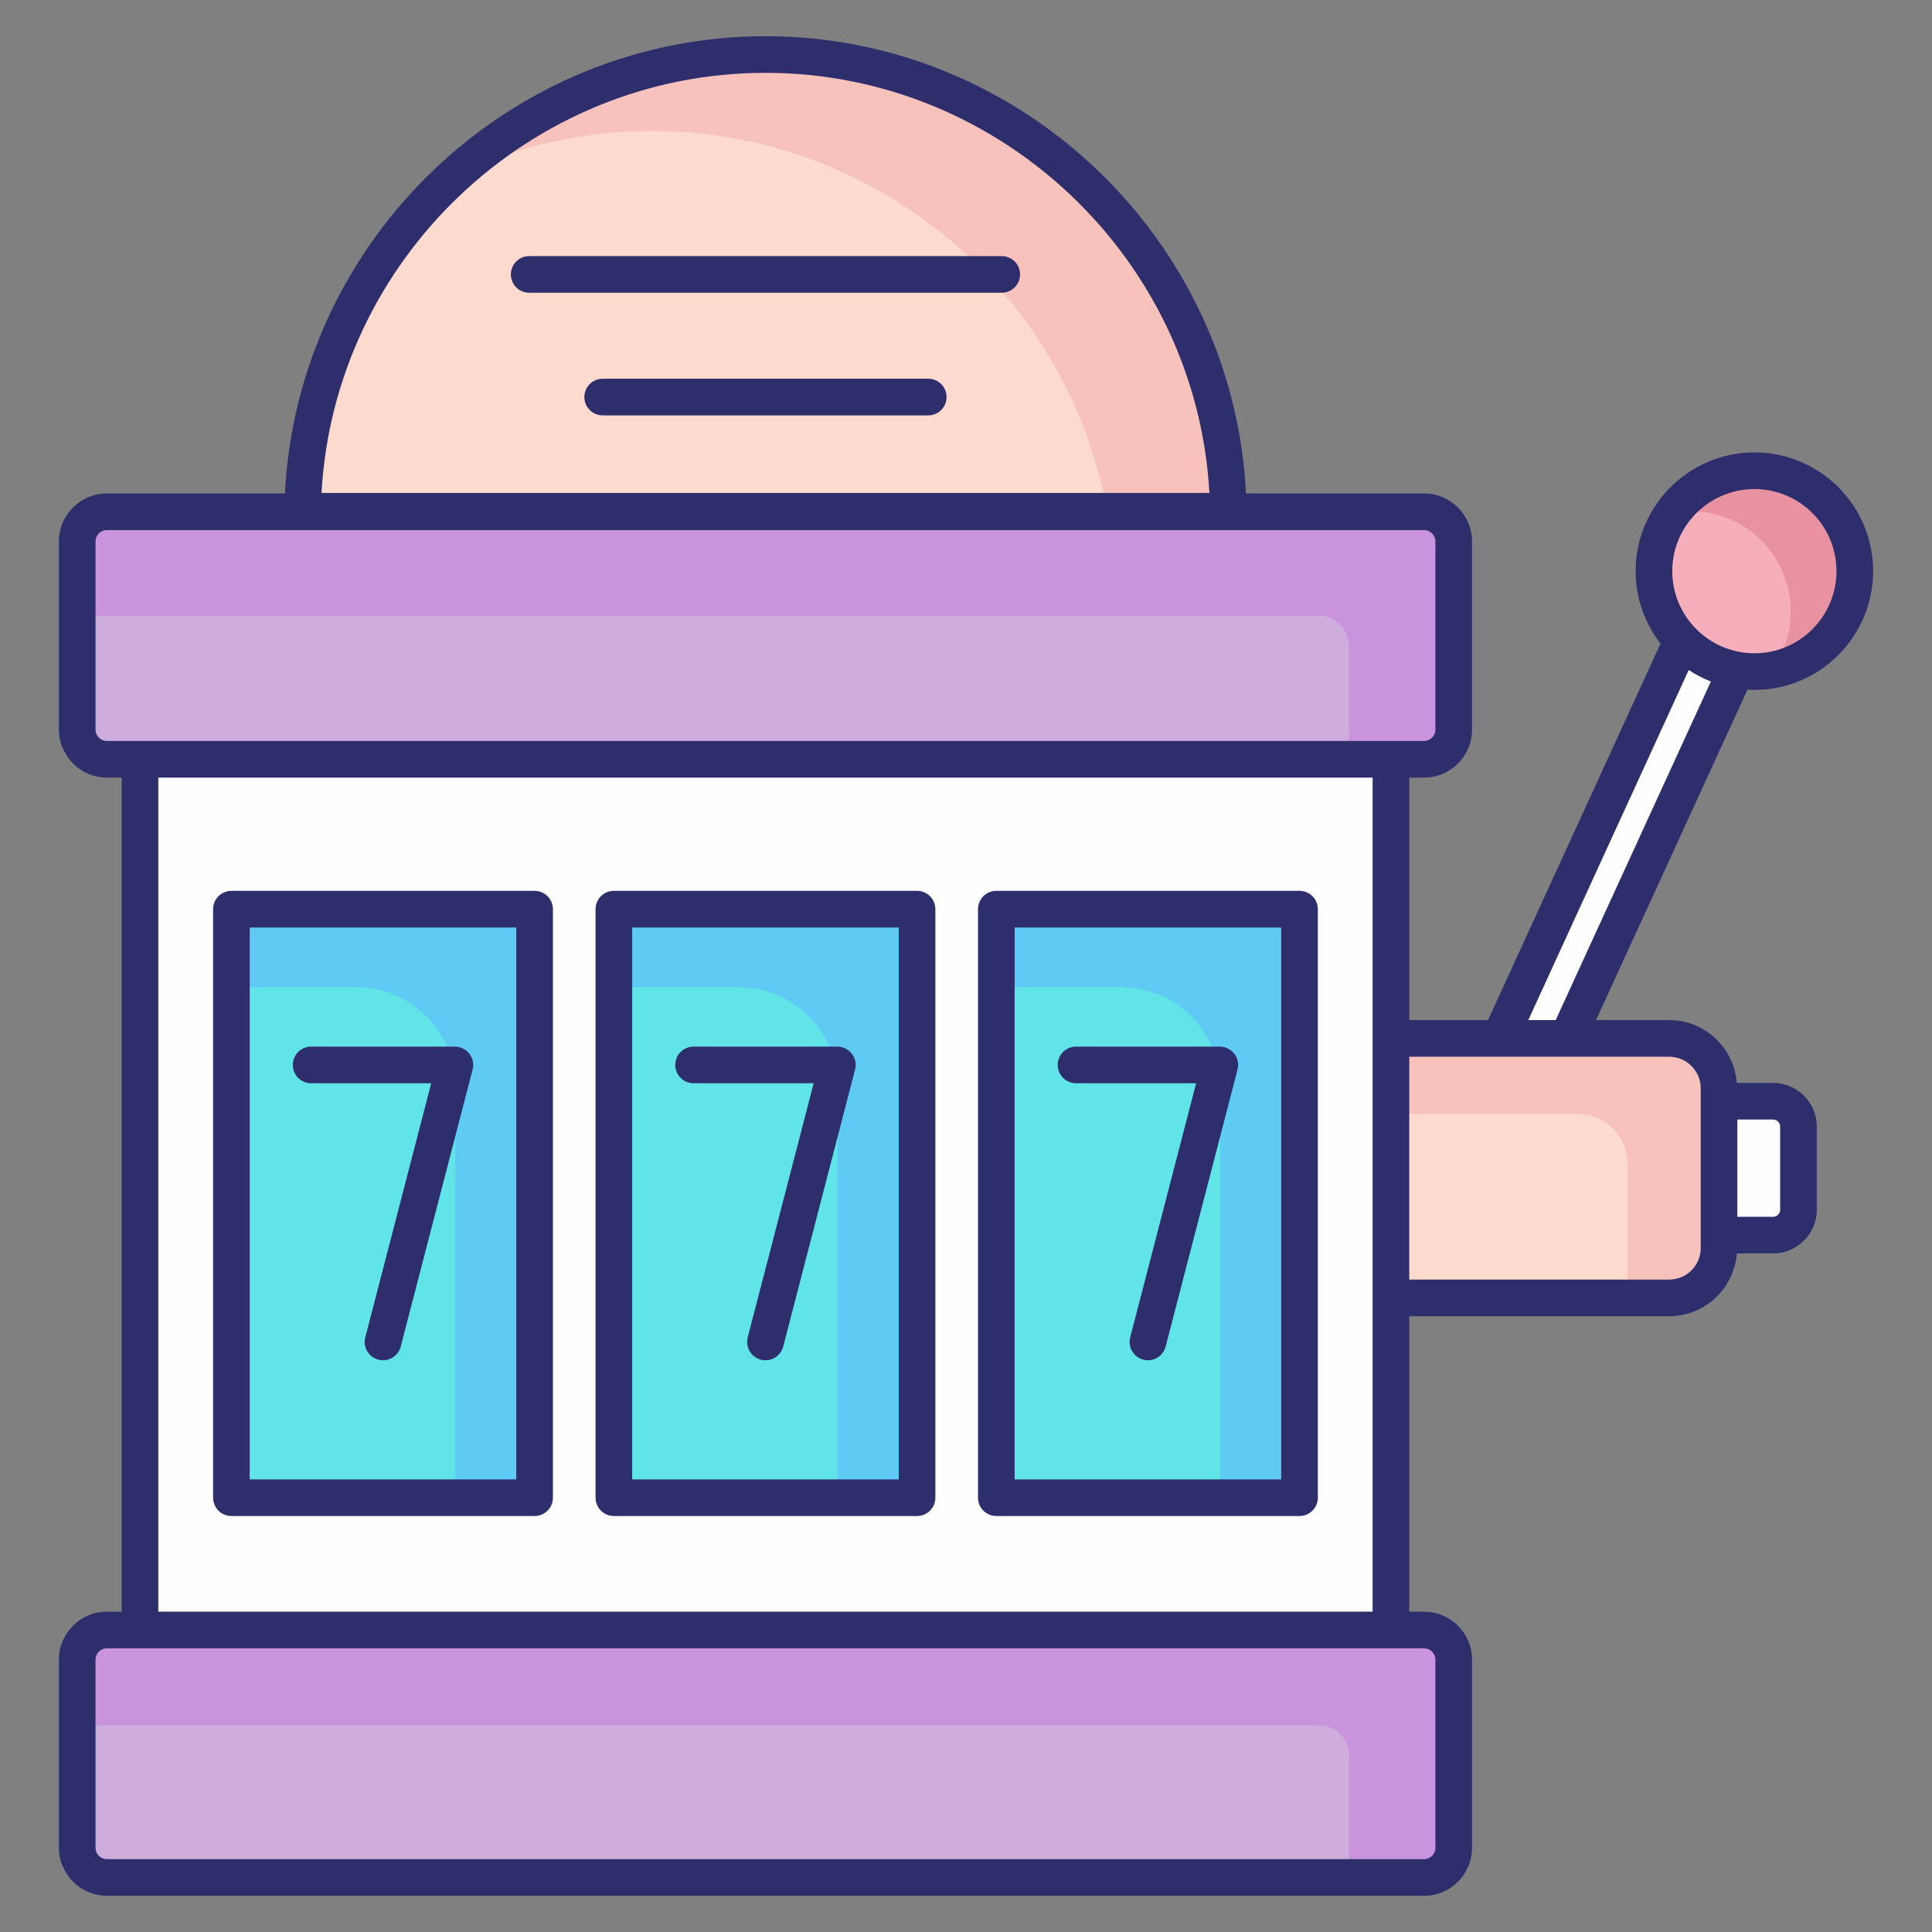
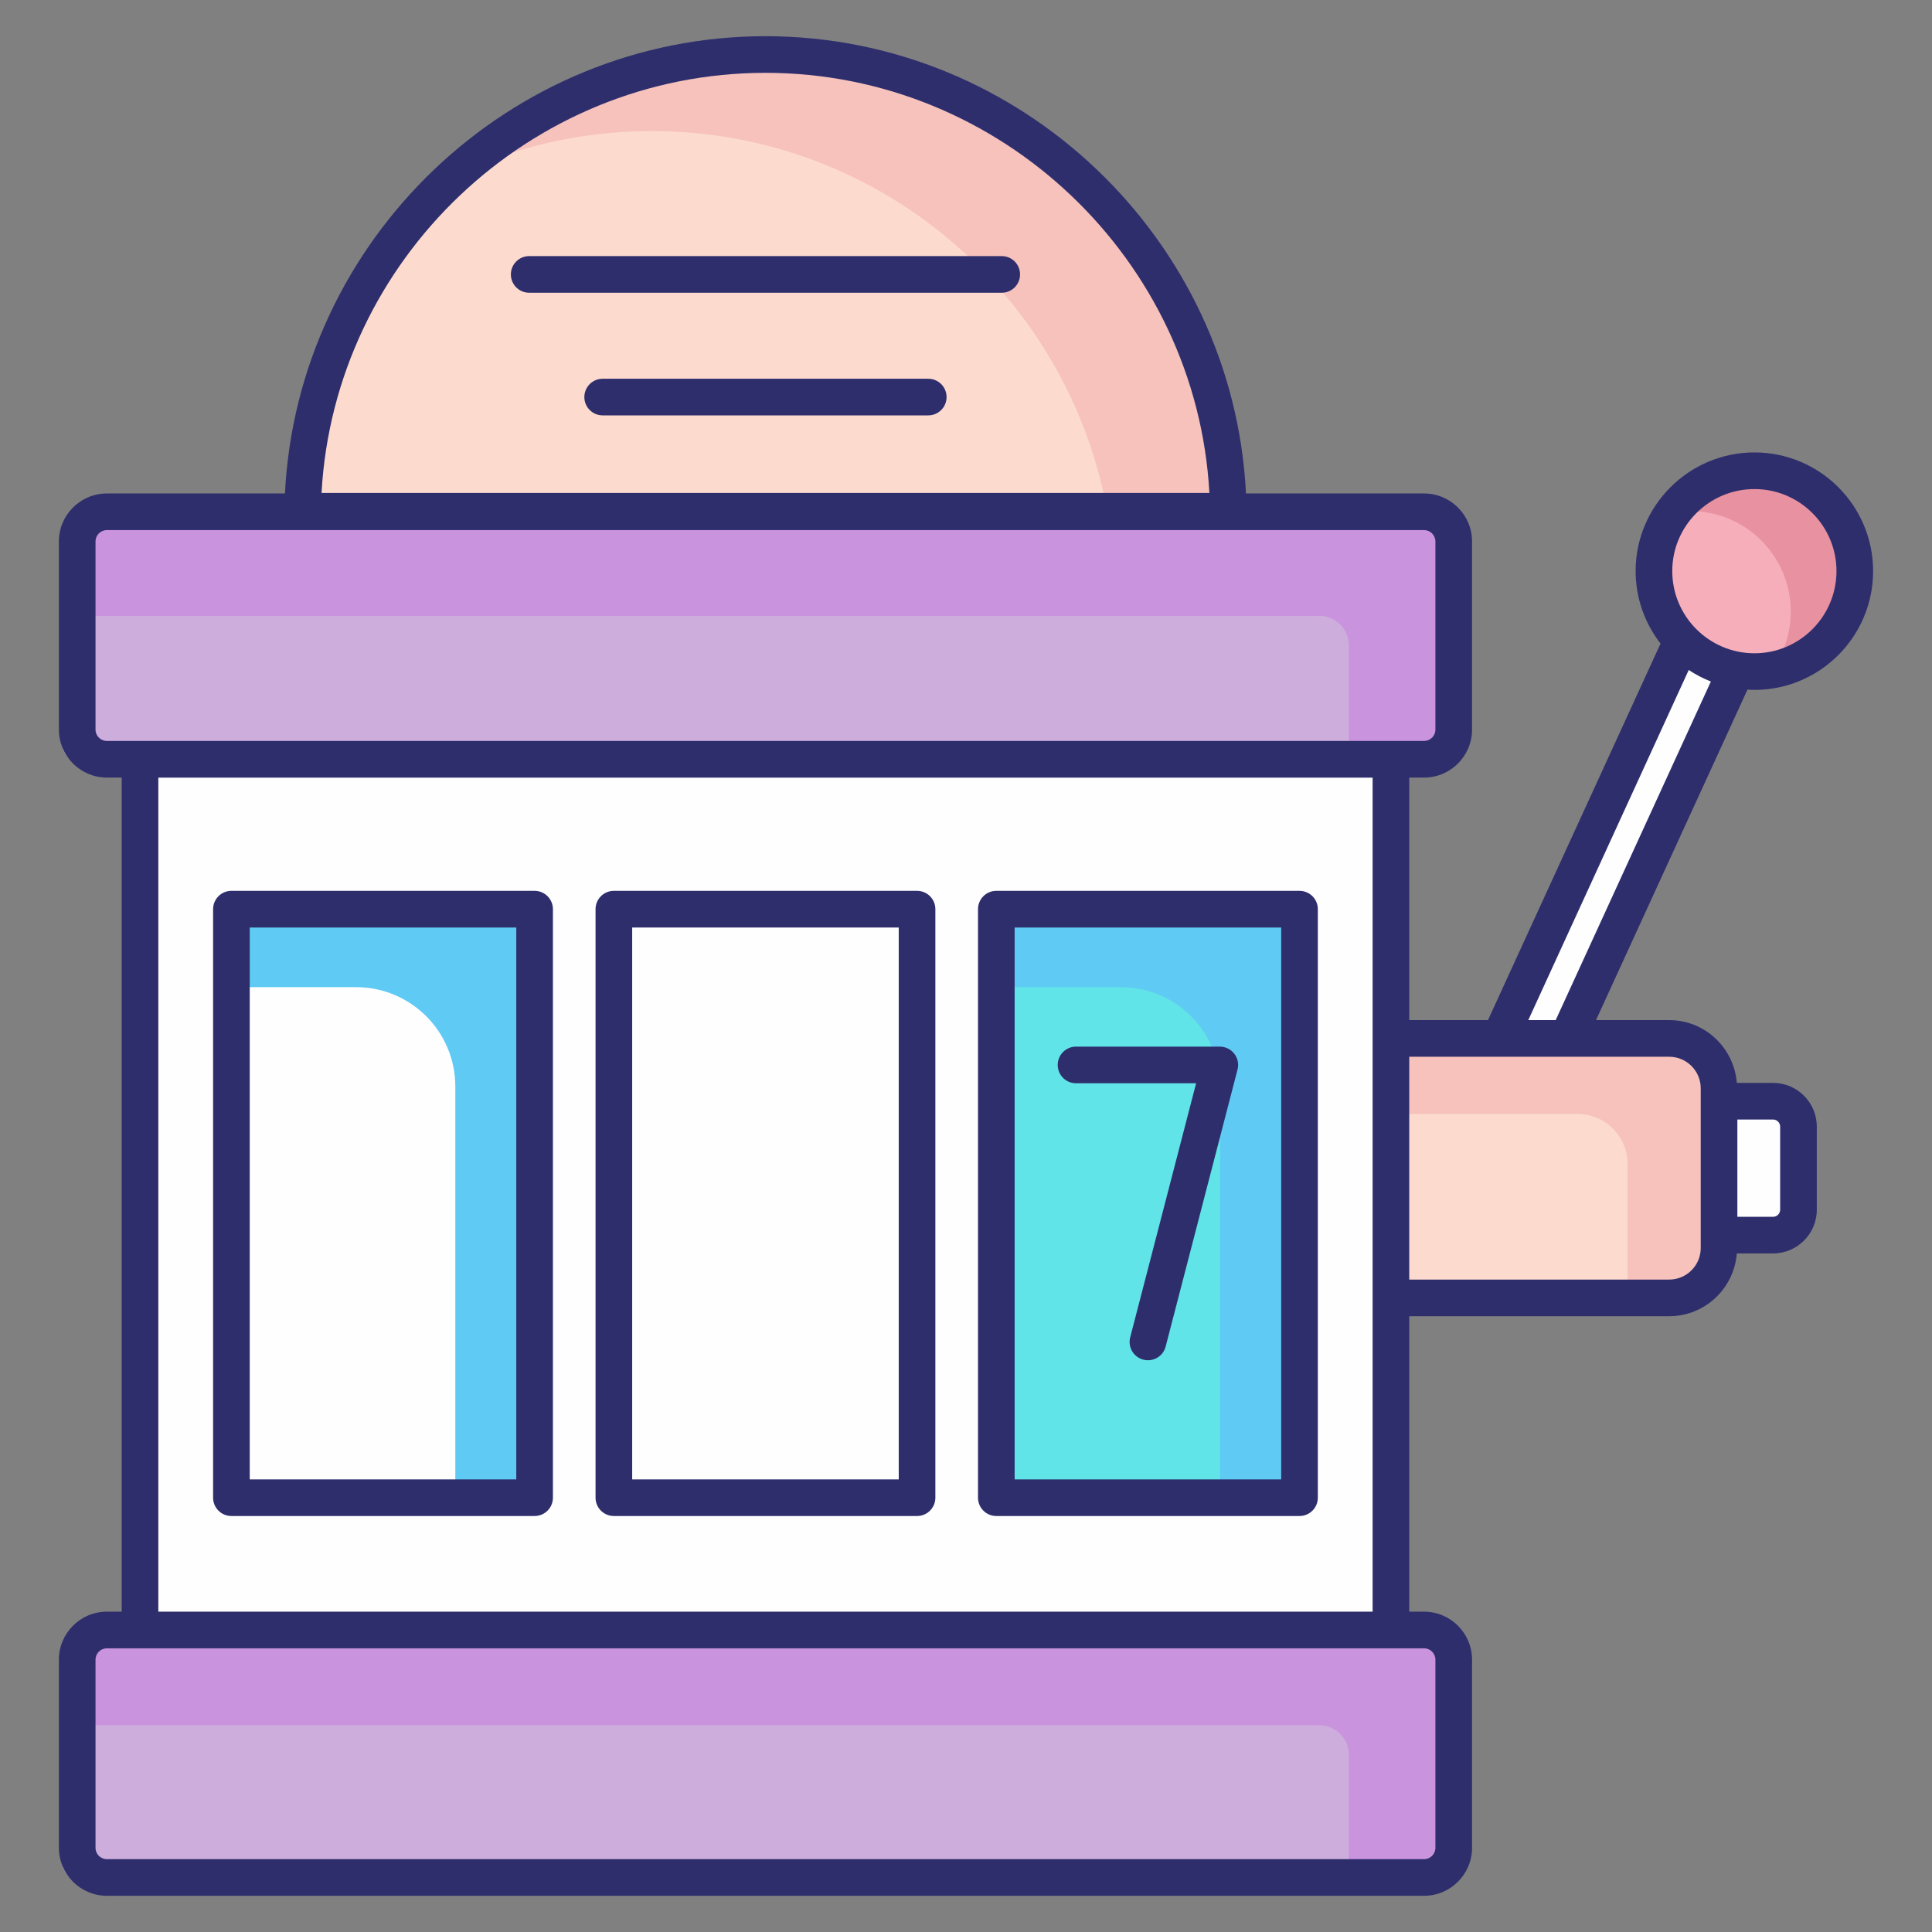
<svg xmlns="http://www.w3.org/2000/svg" enable-background="new 0 0 512 512" viewBox="0 0 512 512">
  <rect x="0" y="0" width="512" height="512" fill="#808080" stroke="none" />
  <g id="_x31_36_Slot_Machine">
    <g>
      <path d="m351.681 210.26h161.518v16.315h-161.518z" fill="#fefeff" transform="matrix(.417 -.909 .909 .417 53.762 520.599)" />
      <path d="m380.95 145.822v49.865c0 4.341-3.519 7.86-7.86 7.86h-349.071c-4.341 0-7.86-3.519-7.86-7.86v-49.865c0-4.341 3.519-7.86 7.86-7.86h349.072c4.34 0 7.859 3.519 7.859 7.86z" fill="#cdaddc" />
      <path d="m380.943 145.804v49.905c0 4.299-3.527 7.826-7.875 7.826h-15.604v-32.513c0-4.299-3.527-7.826-7.875-7.826h-333.436v-17.392c0-4.299 3.527-7.826 7.874-7.826h349.041c4.348.001 7.875 3.527 7.875 7.826z" fill="#c993dd" />
      <path d="m380.95 442.161v49.865c0 4.341-3.519 7.86-7.86 7.86h-349.071c-4.341 0-7.86-3.519-7.86-7.86v-49.865c0-4.341 3.519-7.86 7.86-7.86h349.072c4.34.001 7.859 3.52 7.859 7.86z" fill="#cdaddc" />
      <path d="m380.943 439.806v49.905c0 4.299-3.527 7.826-7.875 7.826h-15.604v-32.513c0-4.299-3.527-7.826-7.875-7.826h-333.436v-17.392c0-4.299 3.527-7.826 7.874-7.826h349.041c4.348.001 7.875 3.527 7.875 7.826z" fill="#c993dd" />
      <path d="m37.101 201.228h331.509v230.722h-331.509z" fill="#fefeff" />
-       <path d="m61.328 240.941h80.347v155.966h-80.347z" fill="#61e4e7" />
-       <path d="m162.682 240.941h80.347v155.966h-80.347z" fill="#61e4e7" />
      <path d="m264.037 240.941h80.347v155.966h-80.347z" fill="#61e4e7" />
      <path d="m344.372 240.927v155.993h-21.015v-109c0-14.535-11.783-26.317-26.317-26.317h-33.008v-20.676z" fill="#5fcaf3" />
-       <path d="m243.026 240.927v155.993h-21.015v-109c0-14.535-11.783-26.317-26.317-26.317h-33.008v-20.676z" fill="#5fcaf3" />
      <path d="m141.679 240.927v155.993h-21.015v-109c0-14.535-11.783-26.317-26.317-26.317h-33.007v-20.676z" fill="#5fcaf3" />
      <path d="m476.612 298.563v22.024c0 3.717-3.013 6.73-6.73 6.73h-14.316v-35.484h14.316c3.717.001 6.73 3.014 6.73 6.73z" fill="#fefeff" />
      <path d="m491.54 151.344c0 14.719-11.917 26.635-26.591 26.635-14.718 0-26.635-11.917-26.635-26.635 0-14.674 11.917-26.591 26.635-26.591 14.674 0 26.591 11.917 26.591 26.591z" fill="#f6afba" />
      <path d="m491.525 151.36c0 13.092-9.469 24.011-21.933 26.184 3.14-4.348 4.976-9.71 4.976-15.459 0-14.686-11.884-26.619-26.571-26.619-1.594 0-3.188.144-4.686.435 4.783-6.764 12.706-11.16 21.643-11.16 14.687 0 26.571 11.933 26.571 26.619z" fill="#e891a1" />
      <path d="m455.567 288.408v42.336c0 7.298-5.916 13.215-13.215 13.215h-73.741v-68.766h73.741c7.298 0 13.215 5.916 13.215 13.215z" fill="#fcdbce" />
      <path d="m455.582 288.416v42.32c0 7.295-5.942 13.237-13.237 13.237h-11.015v-35.508c0-7.295-5.894-13.237-13.189-13.237h-49.518v-20.049h73.721c7.296 0 13.238 5.942 13.238 13.237z" fill="#f6c2bb" />
      <path d="m325.528 135.483c-.904-66.976-55.481-121.034-122.672-121.034-67.19 0-121.768 54.057-122.672 121.034z" fill="#fcdbce" />
      <path d="m325.531 135.466h-32.126c-10.338-57.248-60.484-100.727-120.679-100.727-18.793 0-36.668 4.251-52.61 11.836 21.836-19.952 50.919-32.126 82.755-32.126 67.152 0 121.742 54.059 122.66 121.017z" fill="#f6c2bb" />
      <g fill="#2e2e6d">
        <path d="m61.327 401.759h80.348c2.683 0 4.854-2.171 4.854-4.854v-155.966c0-2.683-2.171-4.854-4.854-4.854h-80.348c-2.683 0-4.854 2.171-4.854 4.854v155.966c0 2.683 2.171 4.854 4.854 4.854zm4.855-155.965h70.64v146.256h-70.64z" />
        <path d="m162.681 401.759h80.348c2.683 0 4.854-2.171 4.854-4.854v-155.966c0-2.683-2.171-4.854-4.854-4.854h-80.348c-2.683 0-4.854 2.171-4.854 4.854v155.966c0 2.683 2.171 4.854 4.854 4.854zm4.855-155.965h70.64v146.256h-70.64z" />
        <path d="m264.035 401.759h80.348c2.683 0 4.854-2.171 4.854-4.854v-155.966c0-2.683-2.171-4.854-4.854-4.854h-80.348c-2.683 0-4.854 2.171-4.854 4.854v155.966c0 2.683 2.171 4.854 4.854 4.854zm4.855-155.965h70.64v146.256h-70.64z" />
        <path d="m464.951 182.834c17.336 0 31.444-14.127 31.444-31.492 0-17.336-14.108-31.444-31.444-31.444-17.365 0-31.492 14.108-31.492 31.444 0 7.238 2.479 13.893 6.6 19.217l-45.73 99.781h-20.862v-64.273h3.925c7.011 0 12.714-5.703 12.714-12.714v-49.866c0-7.011-5.703-12.714-12.714-12.714h-47.193c-3.361-67.232-59.516-121.18-127.341-121.18s-123.985 53.948-127.346 121.179h-47.193c-7.011 0-12.714 5.703-12.714 12.714v49.866c0 7.011 5.703 12.714 12.714 12.714h3.93v221.044h-3.93c-7.011 0-12.714 5.703-12.714 12.714v49.866c0 7.011 5.703 12.714 12.714 12.714h349.074c7.011 0 12.714-5.703 12.714-12.714v-49.866c0-7.011-5.703-12.714-12.714-12.714h-3.925v-78.3h68.886c9.471 0 17.18-7.355 17.922-16.639h9.607c6.39 0 11.586-5.196 11.586-11.586v-22.02c0-6.39-5.196-11.586-11.586-11.586h-9.607c-.742-9.284-8.451-16.639-17.922-16.639h-19.399l40.15-87.6c.614.036 1.223.094 1.846.094zm-262.093-163.532c62.453 0 114.229 49.501 117.643 111.328h-235.29c3.413-61.827 55.19-111.328 117.647-111.328zm-177.545 174.051v-49.866c0-1.659 1.346-3.006 3.006-3.006h349.074c1.659 0 3.006 1.346 3.006 3.006v49.866c0 1.659-1.346 3.006-3.006 3.006h-349.074c-1.659 0-3.006-1.347-3.006-3.006zm355.085 246.473v49.866c0 1.659-1.346 3.006-3.006 3.006h-349.073c-1.659 0-3.006-1.346-3.006-3.006v-49.866c0-1.659 1.346-3.006 3.006-3.006h349.074c1.659 0 3.005 1.347 3.005 3.006zm84.553-310.22c11.984 0 21.736 9.751 21.736 21.736 0 12.013-9.751 21.783-21.736 21.783-12.013 0-21.783-9.77-21.783-21.783 0-11.984 9.771-21.736 21.783-21.736zm-101.193 297.492h-321.801v-221.016h321.801zm108.001-128.532v22.02c0 1.033-.844 1.877-1.877 1.877h-9.462v-25.775h9.462c1.033.001 1.877.844 1.877 1.878zm-21.049-10.159c0 1.138 0 43.625 0 42.338 0 4.608-3.75 8.358-8.358 8.358h-68.886v-59.054h68.886c4.609 0 8.358 3.75 8.358 8.358zm-38.435-18.067h-7.263l42.52-92.785c1.828 1.22 3.798 2.235 5.867 3.055z" />
-         <path d="m120.552 277.366h-38.1c-2.683 0-4.854 2.171-4.854 4.854s2.171 4.854 4.854 4.854h31.824l-17.475 67.336c-.673 2.593.882 5.243 3.48 5.916.408.109.82.156 1.223.156 2.157 0 4.124-1.451 4.693-3.636l19.052-73.408c.379-1.455.062-3.001-.858-4.191-.919-1.184-2.337-1.881-3.839-1.881z" />
-         <path d="m221.906 277.366h-38.1c-2.683 0-4.854 2.171-4.854 4.854s2.171 4.854 4.854 4.854h31.824l-17.47 67.336c-.673 2.593.882 5.243 3.48 5.916.408.109.82.156 1.223.156 2.157 0 4.129-1.451 4.693-3.636l19.048-73.408c.379-1.455.062-3.001-.858-4.191-.92-1.184-2.338-1.881-3.84-1.881z" />
        <path d="m323.26 277.366h-38.1c-2.683 0-4.854 2.171-4.854 4.854s2.171 4.854 4.854 4.854h31.824l-17.469 67.335c-.673 2.593.882 5.243 3.48 5.916.408.109.82.156 1.223.156 2.157 0 4.129-1.451 4.693-3.636l19.048-73.408c.801-3.079-1.534-6.071-4.699-6.071z" />
        <path d="m265.472 67.869h-125.233c-2.683 0-4.854 2.171-4.854 4.854s2.171 4.854 4.854 4.854h125.232c2.683 0 4.854-2.171 4.854-4.854s-2.17-4.854-4.853-4.854z" />
        <path d="m245.997 100.371h-86.284c-2.683 0-4.854 2.171-4.854 4.854s2.171 4.854 4.854 4.854h86.284c2.683 0 4.854-2.171 4.854-4.854s-2.17-4.854-4.854-4.854z" />
      </g>
    </g>
  </g>
  <g id="Layer_1" />
</svg>